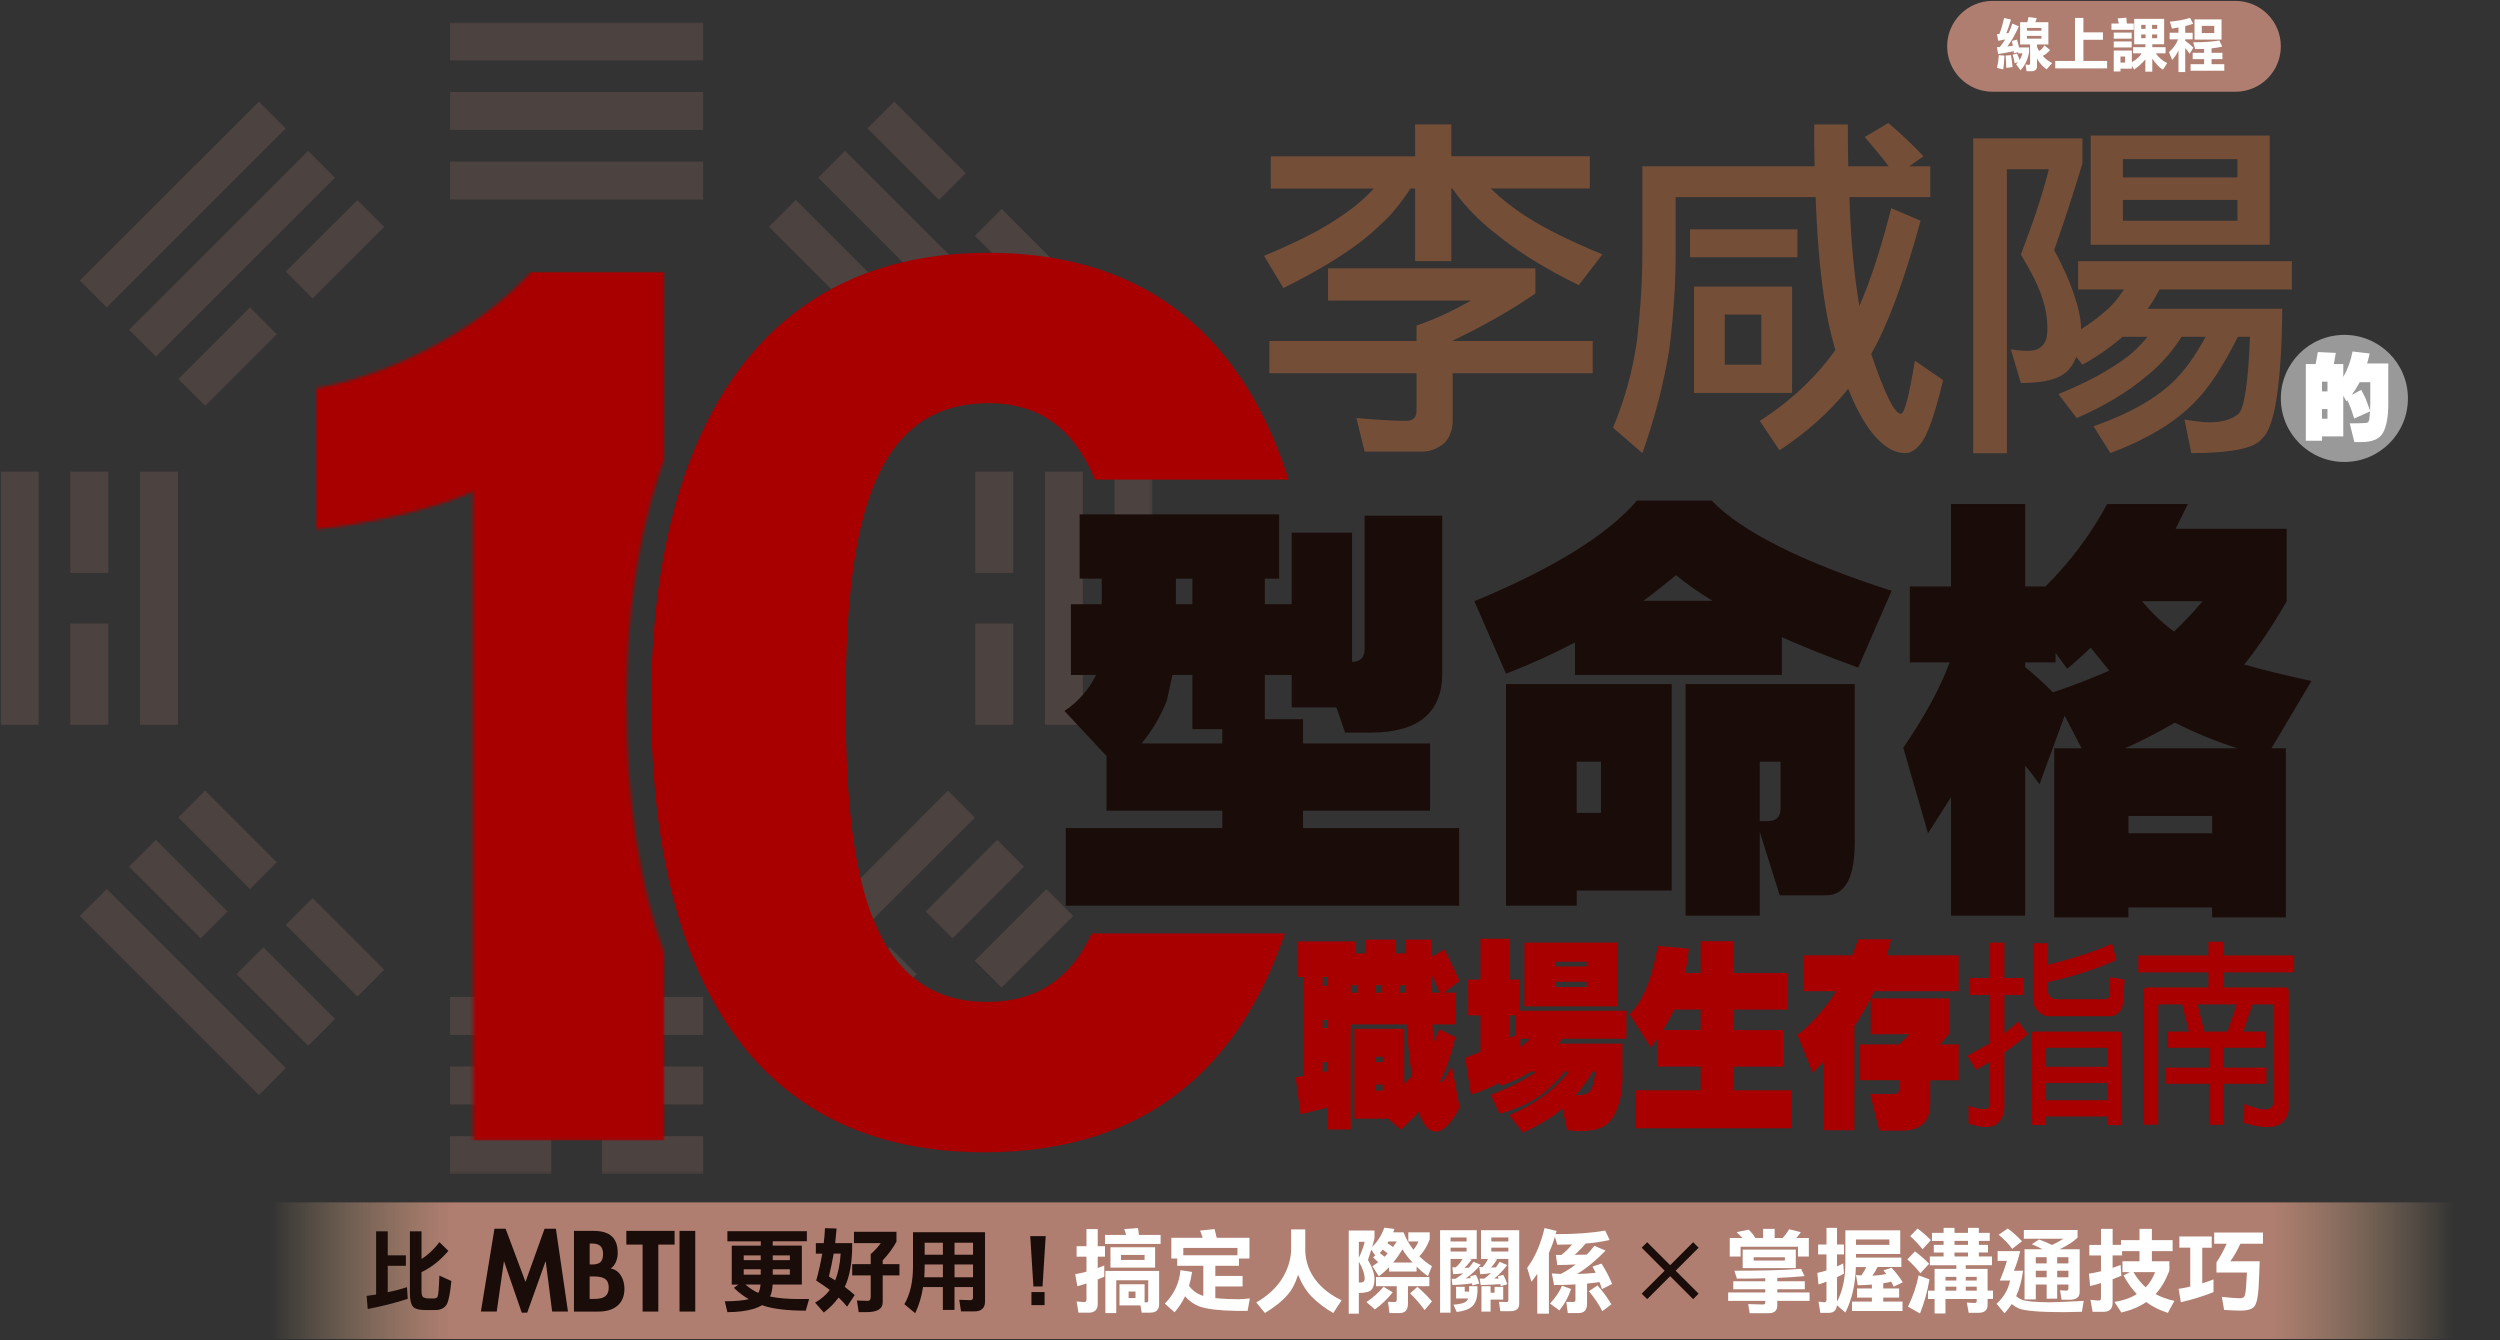
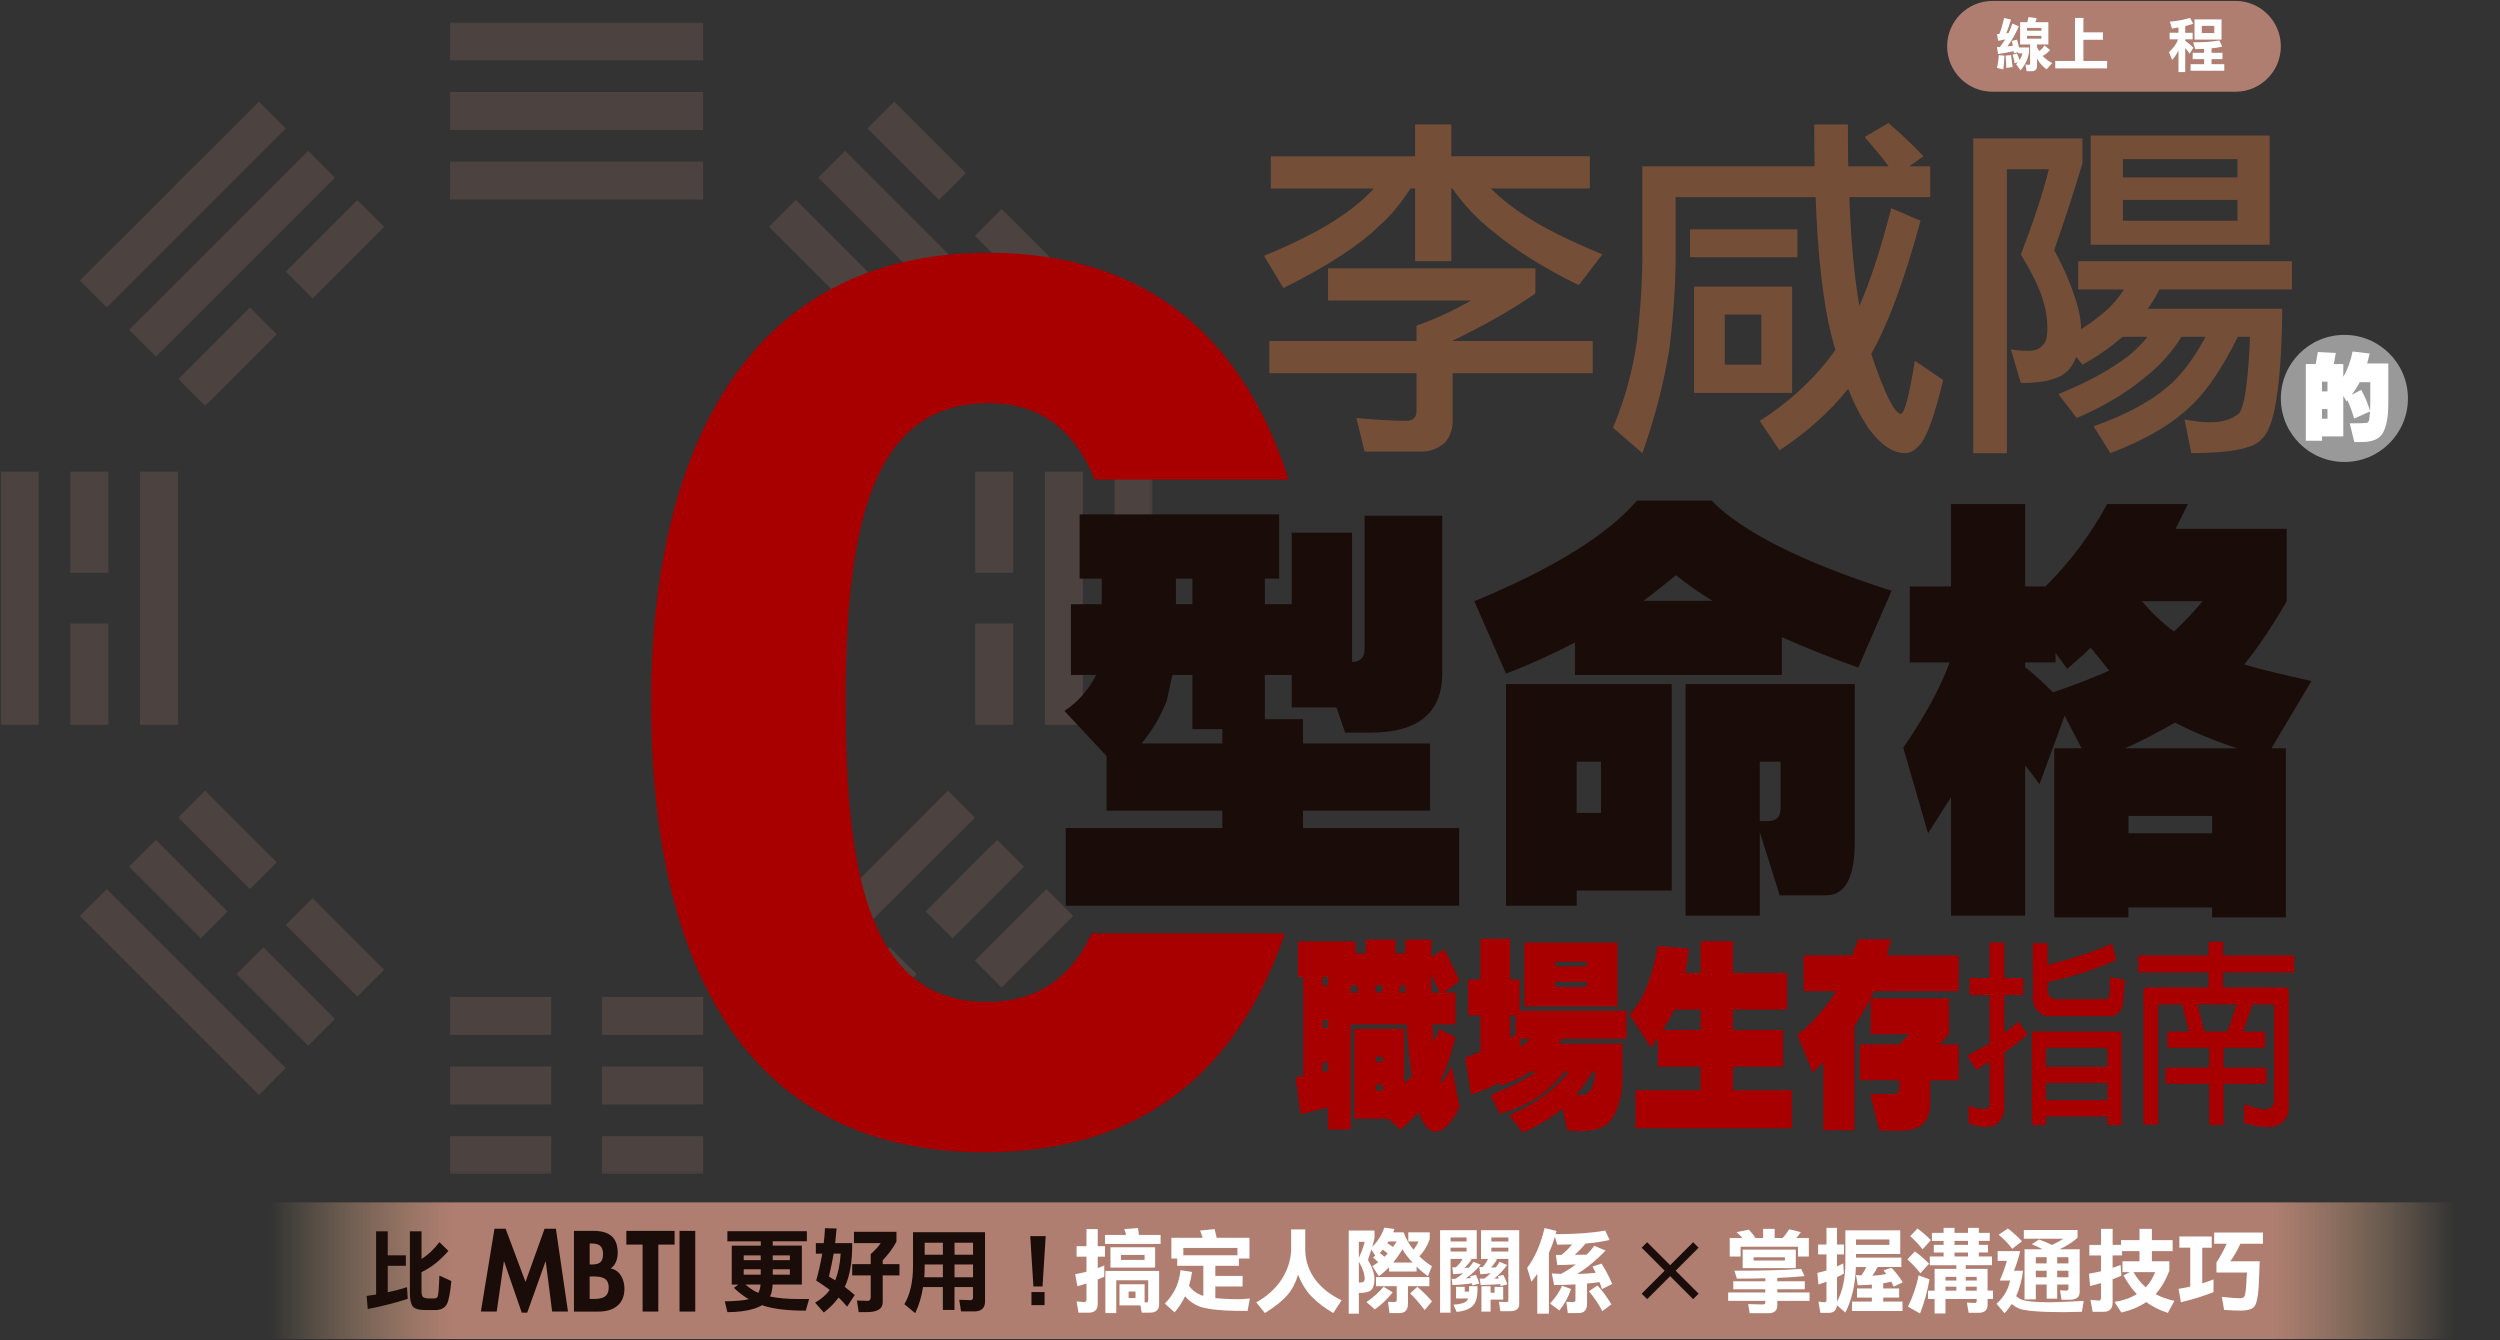
<svg xmlns="http://www.w3.org/2000/svg" width="791" height="424" viewBox="0 0 791 424" fill="none">
  <rect x="0" y="0" width="791" height="424" fill="#333333" stroke="none" />
  <style>
#hexagram {
  width: 380px;
  height: 380px;
  display: block;
  margin: auto;
  transform-origin: 190px 190px;
  animation: rotate 60s linear infinite;
}

@keyframes rotate {
  from {
    transform: rotate(0deg);
  }
  to {
    transform: rotate(360deg);
  }
}

</style>
  <g id="kv-ttl">
    <g id="hexagram" opacity="0.2">
      <g id="Clip path group">
        <mask id="mask0_224_3035" style="mask-type:luminance" maskUnits="userSpaceOnUse" x="0" y="6" width="380" height="380">
          <g id="clippath">
            <path id="Vector" d="M364.878 6.849H0V371.727H364.878V6.849Z" fill="white" />
          </g>
        </mask>
        <g mask="url(#mask0_224_3035)">
          <g id="Group">
            <g id="Group_2">
              <g id="Clip path group_2">
                <mask id="mask1_224_3035" style="mask-type:luminance" maskUnits="userSpaceOnUse" x="0" y="6" width="380" height="380">
                  <g id="clippath-1">
                    <path id="Vector_2" d="M364.878 6.849H0V371.727H364.878V6.849Z" fill="white" />
                  </g>
                </mask>
                <g mask="url(#mask1_224_3035)">
                  <g id="bagua">
                    <path id="Vector_3" d="M251.801 63.256L243.316 71.751L299.941 128.42L308.47 119.934L251.801 63.265V63.256ZM308.583 181.276H320.594V149.238H308.583V181.276ZM308.583 229.328H320.594V197.291H308.583V229.328ZM142.39 327.443H174.427V315.432H142.39V327.443ZM190.45 327.443H222.488V315.432H190.45V327.443ZM79.08 97.261L56.416 119.925L64.902 128.411L87.566 105.747L79.08 97.261ZM113.076 63.3L90.412 85.929L98.898 94.424L121.562 71.794L113.076 63.3ZM44.283 229.328H56.294V149.238H44.283V229.328ZM98.907 284.152L90.421 292.638L113.085 315.302L121.571 306.816L98.907 284.152ZM64.902 250.156L56.416 258.65L79.08 281.314L87.566 272.828L64.902 250.164V250.156ZM299.932 250.156L243.307 306.824L251.793 315.31L308.461 258.685L299.932 250.156ZM142.39 63.143H222.479V51.132H142.39V63.143Z" fill="#AF7E70" />
                    <path id="Vector_4" d="M267.381 47.721L258.886 56.207L315.511 112.832L323.997 104.346L267.372 47.721H267.381ZM330.612 229.328H342.623V149.239H330.612V229.328ZM142.39 349.463H174.427V337.452H142.39V349.463ZM190.45 349.463H222.488V337.452H190.45V349.463ZM83.328 299.731L74.842 308.217L97.506 330.881L106 322.386L83.336 299.722L83.328 299.731ZM49.332 265.735L40.837 274.221L63.501 296.885L71.996 288.399L49.332 265.735ZM97.506 47.721L40.837 104.346L49.332 112.832L106 56.207L97.506 47.721ZM22.255 181.276H34.266V149.239H22.255V181.276ZM22.255 229.328H34.266V197.291H22.255V229.328ZM315.511 265.735L292.882 288.399L301.377 296.885L324.006 274.221L315.52 265.735H315.511ZM281.55 299.731L258.886 322.36L267.381 330.855L290.045 308.226L281.559 299.74L281.55 299.731ZM142.39 41.115H222.479V29.104H142.39V41.115Z" fill="#AF7E70" />
                    <path id="Vector_5" d="M316.912 66.103L308.427 74.588L331.09 97.252L339.576 88.758L316.912 66.094V66.103ZM282.951 32.141L274.465 40.627L297.086 63.257L305.572 54.77L282.943 32.141H282.951ZM352.632 229.328H364.643V197.291H352.632V229.328ZM352.632 181.276H364.643V149.239H352.632V181.276ZM142.389 371.492H174.427V359.481H142.389V371.492ZM190.45 371.492H222.488V359.481H190.45V371.492ZM33.787 281.306L25.258 289.792L81.926 346.46L90.412 337.931L33.787 281.306ZM81.926 32.141L25.258 88.766L33.787 97.261L90.412 40.636L81.926 32.15V32.141ZM0.226 229.328H12.237V149.239H0.226V229.328ZM331.09 281.306L308.427 303.97L316.912 312.464L339.576 289.8L331.09 281.314V281.306ZM297.129 315.31L274.465 337.939L282.951 346.425L305.615 323.796L297.121 315.31H297.129ZM142.389 19.086H222.479V7.075H142.389V19.086Z" fill="#AF7E70" />
                  </g>
                </g>
              </g>
            </g>
          </g>
        </g>
      </g>
    </g>
    <g id="ttl">
      <g id="span">
        <path id="Vector_6" d="M741.763 146.167C752.868 146.167 761.868 137.168 761.868 126.062C761.868 114.957 752.868 105.957 741.763 105.957C730.657 105.957 721.657 114.957 721.657 126.062C721.657 137.168 730.657 146.167 741.763 146.167Z" fill="#999999" />
        <path id="Vector_7" d="M734.678 139.457H729.56V115.192H732.676L733.364 111.388L739.047 111.658L738.421 115.192H741.415V119.265C742.729 117.019 743.747 114.356 744.348 111.214L749.761 111.841C749.518 112.92 749.256 113.999 748.952 115.009H755.654V127.699C755.654 131.772 755.114 134.818 754.009 136.881C752.929 138.883 750.632 139.875 747.098 139.875H744.913L743.451 133.948C746.349 133.948 748.151 133.887 748.865 133.8C749.256 133.713 749.526 133.321 749.639 132.694L749.883 130.179L744.852 132.425C744.191 130.153 743.477 128.203 742.694 126.619C742.607 126.741 742.485 126.854 742.398 126.976L741.415 125.209V138.073H734.687V139.448L734.678 139.457ZM736.41 120.753H734.678V123.834H736.41V120.753ZM736.41 132.485V129.431H734.678V132.485H736.41ZM749.901 129.944C749.927 129.169 749.961 128.264 749.961 127.307V120.936H746.611C745.862 122.346 745.027 123.66 744.095 124.913L747.089 123.355C747.812 124.731 748.343 125.749 748.612 126.437L749.901 129.935V129.944Z" fill="white" />
      </g>
      <g id="class">
        <path id="Vector_8" d="M630.445 0.288C622.507 0.288 616.075 6.72 616.075 14.657C616.075 22.595 622.507 29.027 630.445 29.027H707.288C715.226 29.027 721.658 22.595 721.658 14.657C721.658 6.72 715.226 0.288 707.288 0.288H630.445Z" fill="#AF7E70" />
        <g id="Group_4">
          <path id="Vector_9" d="M636.276 6.206C635.745 8.016 635.258 9.444 634.788 10.54C635.031 10.506 635.275 10.462 635.545 10.41C635.963 9.505 636.354 8.504 636.711 7.451L638.765 8.338C637.582 10.993 636.372 13.099 635.127 14.683C635.693 14.649 636.276 14.57 636.877 14.474C636.781 13.987 636.668 13.473 636.555 12.969L638.173 12.534C638.435 13.404 638.661 14.231 638.817 15.023H642.003V16.433C641.829 17.582 641.498 18.678 641.002 19.731C640.454 20.767 639.888 21.594 639.287 22.238L637.895 20.332C638.139 20.106 638.348 19.879 638.539 19.653L637.451 20.027C637.26 18.974 637.033 18.052 636.79 17.294L638.182 16.938C638.443 17.468 638.713 18.139 639.009 19.009C639.122 18.844 639.218 18.669 639.287 18.504C639.531 18.052 639.74 17.503 639.905 16.868H638.548V16.494L637.207 16.868C637.19 16.642 637.173 16.415 637.129 16.189C635.493 16.563 633.856 16.868 632.212 17.094L631.837 14.892C632.142 14.892 632.438 14.892 632.76 14.875C633.36 14.144 633.926 13.334 634.457 12.447C633.7 12.638 632.951 12.786 632.22 12.899L631.846 10.767C632.09 10.767 632.333 10.767 632.603 10.749C633.134 9.435 633.639 7.755 634.126 5.684L636.276 6.215V6.206ZM634.205 17.599C634.126 19.279 634.013 20.724 633.848 21.951L631.855 21.498C632.159 20.184 632.359 18.826 632.438 17.451L634.205 17.599ZM636.781 21.211L634.788 21.489C634.77 20.288 634.692 18.983 634.579 17.59L636.276 17.442C636.468 18.495 636.633 19.74 636.781 21.211ZM644.431 5.753C644.283 6.206 644.127 6.641 643.979 7.015H648.104V14.074H644.51V14.849C644.701 15.319 644.927 15.754 645.188 16.128C645.789 15.806 646.337 15.223 646.868 14.361L648.635 15.832C647.86 16.737 647.095 17.338 646.303 17.677C647.016 18.504 648.017 19.279 649.297 19.958L647.53 21.951C646.398 21.08 645.519 20.158 644.893 19.183C644.745 18.957 644.631 18.748 644.518 18.539V20.915C644.518 21.985 643.918 22.534 642.751 22.534H641.211L640.854 20.401C641.472 20.497 641.812 20.532 641.872 20.532C642.177 20.532 642.325 20.367 642.325 20.027V14.074H639.166V7.015H641.429C641.594 6.511 641.733 5.962 641.82 5.397L644.457 5.753H644.431ZM645.902 9.722V8.835H641.341V9.722H645.902ZM645.902 11.341H641.341V12.229H645.902V11.341Z" fill="white" />
          <path id="Vector_10" d="M659.192 5.675V10.236H665.372V12.586H659.192V19.288H666.686V21.637H650.28V19.288H656.529V5.675H659.184H659.192Z" fill="white" />
-           <path id="Vector_11" d="M672.918 7.442H675.12V9.435H668.061V7.442H670.376C670.263 6.841 670.15 6.311 670.037 5.823L672.77 5.597C672.805 6.215 672.866 6.841 672.918 7.442ZM684.737 5.98V14.005H680.986V14.944H685.19V16.868H682.083C683.04 18.226 684.25 19.261 685.695 19.958L684.38 22.012C683.588 21.637 682.727 20.863 681.778 19.618C681.473 19.261 681.212 18.887 680.986 18.504V22.682H678.784V18.765C678.749 18.844 678.688 18.896 678.653 18.931C677.783 20.019 676.643 21.02 675.242 22.003L674.511 20.802V21.724H670.916V22.612H668.792V15.98H674.519V19.671C675.311 19.235 676.042 18.713 676.686 18.069C677.061 17.712 677.365 17.312 677.592 16.868H674.902V14.944H678.801V14.005H675.259V5.98H684.755H684.737ZM674.458 10.306V12.229H668.792V10.306H674.458ZM674.458 13.117V15.023H668.792V13.117H674.458ZM672.387 19.801V17.895H670.916V19.801H672.387ZM678.862 9.139V7.877H677.47V9.139H678.862ZM678.862 10.915H677.47V12.081H678.862V10.915ZM680.916 9.139H682.535V7.877H680.916V9.139ZM682.535 10.915H680.916V12.081H682.535V10.915Z" fill="white" />
          <path id="Vector_12" d="M693.911 7.52C693.197 7.782 692.344 8.025 691.404 8.251V10.375H693.754V12.447H691.404V12.899C692.553 13.726 693.415 14.466 693.98 15.084L692.797 17.007C692.379 16.389 691.926 15.78 691.404 15.18V22.804H689.272V15.945C688.723 17.077 688.071 18.095 687.279 18.974L686.26 16.485C687.688 15.223 688.654 13.865 689.141 12.438H686.469V10.366H689.272V8.687C688.61 8.817 687.931 8.93 687.218 9.044L686.539 6.842C688.802 6.676 690.925 6.276 692.945 5.658L693.902 7.503L693.911 7.52ZM703.102 14.736C702.101 14.997 700.969 15.188 699.733 15.301V16.711H703.18V18.704H699.733V20.323H703.763V22.377H693.101V20.323H697.375V18.704H693.763V16.711H697.375V15.484C696.47 15.519 695.547 15.536 694.572 15.536L693.911 13.387C697.279 13.387 700.047 13.195 702.214 12.803L703.102 14.727V14.736ZM702.893 6.128V12.534H694.346V6.128H702.893ZM700.595 8.182H696.644V10.462H700.595V8.182Z" fill="white" />
        </g>
      </g>
      <g id="teacher">
        <path id="Vector_13" d="M447.74 49.445V39.367H459.186V49.445H503.025V59.637H471.649C475.043 62.918 478.899 65.982 483.207 68.697C488.873 72.327 496.802 76.287 506.994 80.482L499.518 90.221C488.412 84.781 479.465 79.115 472.667 73.458C467.567 69.49 463.154 64.85 459.525 59.637H459.186V82.632H447.74V59.637H446.269C443.101 64.511 439.925 68.358 436.757 71.082C430.412 77.427 420.22 84.111 406.059 91.135L399.941 80.943C410.359 76.635 418.636 72.449 424.519 68.254C428.149 65.877 431.543 63.04 434.711 59.646H402.082V49.454H447.732L447.74 49.445ZM485.801 84.903V92.832C478.664 97.819 469.943 102.798 459.629 107.785V107.898H503.922V118.09H459.629V133.156C459.629 135.758 458.837 138.03 457.253 139.953C455.104 141.877 452.606 142.895 449.89 142.895H431.761L429.158 132.251C435.39 132.816 440.717 133.156 445.016 133.156C447.053 133.156 448.184 132.137 448.184 129.988V118.09H401.629V107.898H448.184V103.024C453.737 101.101 459.516 98.49 465.4 95.095H420.202V84.903H485.792H485.801Z" fill="#754E38" />
        <path id="Vector_14" d="M610.749 62.361H585.143C585.595 76.182 586.727 87.741 588.311 96.801C591.94 88.533 595.222 78.219 598.39 65.877L607.676 69.846C602.463 88.881 597.258 102.928 592.045 111.989C596.353 124.678 599.408 130.91 601.445 130.91C602.576 130.91 604.047 125.357 605.866 114.147L614.813 120.266C612.098 131.485 609.713 138.16 607.563 140.545C606.092 142.355 604.508 143.374 602.802 143.374C598.842 143.374 594.873 140.658 591.018 135.218C588.755 131.824 586.596 127.742 584.786 122.981C578.894 130.344 571.644 136.802 563.036 142.468L556.804 133.182C566.657 126.837 574.585 119.361 580.704 110.753C579.912 108.037 579.233 105.2 578.554 102.258C576.405 91.84 575.038 78.471 574.472 62.379H530.18V80.047C530.18 89.786 529.501 99.987 528.143 110.631C526.333 121.737 523.496 132.494 519.649 143.374L510.362 135.331C513.992 126.611 516.594 117.437 517.952 107.689C519.083 97.724 519.649 88.541 519.649 80.047V52.631H574.142C574.028 48.322 574.028 43.91 574.028 39.375H584.673C584.673 44.136 584.673 48.549 584.786 52.631H597.589C595.439 49.802 592.941 46.738 589.999 43.344L597.476 38.923C602.237 43.005 605.857 46.512 608.581 49.454L604.047 52.622H610.731V62.361H610.749ZM568.719 72.553V81.387H534.732V72.553H568.719ZM567.022 90.682V124.33H535.985V90.682H567.022ZM557.274 99.516H545.716V115.374H557.274V99.516Z" fill="#754E38" />
        <path id="Vector_15" d="M658.888 43.779V51.708C656.285 60.316 653.335 69.498 649.94 79.124C652.769 84.338 654.814 88.977 656.172 93.059C657.643 97.367 658.435 100.988 658.435 103.938V104.164C661.377 102.354 664.101 100.309 666.477 98.159C668.401 96.575 670.22 94.303 672.03 91.588H657.53V82.641H725.156V91.588H683.24C682.109 93.851 680.864 95.896 679.506 97.706H722.101C721.875 121.719 719.725 135.427 715.643 138.83C713.493 141.772 706.017 143.365 693.327 143.365L691.178 132.721C694.346 133.286 696.957 133.626 699.107 133.626C703.075 133.626 706.13 132.721 708.28 130.91C710.09 129.213 711.335 121.058 711.909 106.558H708.062C703.302 116.071 698.663 123.094 694.015 127.629C688.01 133.748 679.289 138.961 667.73 143.374L662.404 134.879C673.057 131.145 681.325 126.611 687.209 121.171C691.056 117.542 694.572 112.676 697.853 106.558H690.264C687.096 111.545 683.24 115.844 678.705 119.361C673.039 124.121 665.903 128.421 657.069 132.277L651.289 124.687C659.105 121.519 665.676 118.116 671.003 114.382C673.945 112.459 676.782 109.848 679.498 106.566H671.569C667.939 109.735 663.753 112.685 658.879 115.401L656.955 112.911C656.277 114.495 655.598 115.74 654.806 116.654C652.43 119.709 647.329 121.188 639.4 121.188L636.232 110.544C638.156 110.883 639.975 110.997 641.559 110.997C643.595 110.997 645.188 110.544 646.093 109.413C647.225 108.621 647.791 106.81 647.791 103.973C647.791 100.578 647.225 97.402 646.207 94.347C644.962 90.491 642.69 85.965 639.409 80.525C643.491 69.881 646.433 60.925 648.243 53.562H634.988V143.391H624.343V43.779H658.896H658.888ZM718.132 42.874V77.427H661.49V42.874H718.132ZM707.941 56.13V50.35H671.69V56.13H707.941ZM707.941 63.267H671.69V69.838H707.941V63.267Z" fill="#754E38" />
      </g>
      <g id="subtitle">
        <g id="Group_5">
          <path id="Vector_16" d="M460.561 314.058V324.12H453.224C453.337 326.774 453.493 328.68 453.659 329.69C454.207 328.358 454.808 327.096 455.408 325.643L460.5 328.175C459.133 333.746 457.541 338.428 455.626 342.232C455.739 342.362 455.843 342.423 455.956 342.423C456.505 342.423 457.654 340.717 459.299 337.297L461.823 350.335C459.246 355.461 456.618 358.055 454.155 358.055C452.345 357.994 450.813 356.531 449.551 353.625C449.281 353.059 449.116 352.484 448.889 351.788C447.192 353.685 445.277 355.522 443.188 357.419L439.194 353.938H428.514V325.521H444.294V342.867C445.06 342.04 445.887 341.222 446.705 340.526C446.043 335.904 445.443 330.395 445.06 324.128H427.365V357.358H420.133V350.396L411.482 352.545L409.95 340.839L412.361 340.456V309.123H410.663V297.861H428.854V301.656H432.144V297.287H441.509V301.656H444.572L444.685 297.287H452.954L452.841 302.796L457.001 300.394C459.412 305.137 460.944 308.497 461.77 310.394L456.844 314.067H460.569L460.561 314.058ZM420.133 311.909V309.123H418.488V311.909H420.133ZM420.133 325.26V322.727H418.488V325.26H420.133ZM420.133 338.872V336.087H418.488V339.255L420.133 338.872ZM429.611 314.058C429.559 313.231 429.446 312.474 429.393 311.717H427.365V314.058H429.611ZM437.174 314.058L437.34 311.717H435.146C435.199 312.544 435.312 313.301 435.364 314.058H437.174ZM437.505 336.017V334.372H435.312V336.017H437.505ZM435.312 343.172V345.069H437.505V343.172H435.312ZM444.572 311.717H443.04L442.875 314.058H444.625C444.572 313.231 444.572 312.474 444.572 311.717ZM452.841 308.236C452.841 310.194 452.841 312.1 452.893 314.058H455.521C454.703 312.161 453.824 310.264 452.841 308.236Z" fill="#A80000" />
          <path id="Vector_17" d="M481.823 358.368L477.55 352.859C485.879 349.255 492.181 344.634 496.341 339.064H495.079C492.172 342.606 489.326 345.33 486.48 347.227C483.355 349.255 479.36 351.022 474.486 352.415L471.64 346.401C477.498 344.181 482.319 341.718 486.105 339.055H484.356C481.78 340.7 478.603 342.223 474.93 343.546L474.33 342.597C471.37 344.181 468.359 345.443 465.4 346.331L463.589 334.686L468.411 332.788V321.265H464.521V309.933H468.411V297.017H477.776V309.933H480.788V319.803H514.592V328.663H494.269C493.886 329.168 493.503 329.672 493.173 330.186H513.33V341.196C513.33 345.121 512.669 348.472 511.468 351.257C510.423 353.79 509.057 355.496 507.307 356.444C504.679 357.837 500.788 358.22 495.862 357.585L494.383 350.752C491.093 353.537 486.88 356.07 481.841 358.351L481.823 358.368ZM479.517 321.274H477.767V328.367L479.517 327.479V321.274ZM484.121 328.68H481.057V331.335C481.554 330.891 481.989 330.508 482.485 330.195C483.033 329.751 483.581 329.246 484.13 328.671L484.121 328.68ZM482.311 318.427V298.235H511.781V318.427H482.311ZM502.033 305.764V304.31H492.12V305.764H502.033ZM492.12 310.638V312.283H502.033V310.638H492.12ZM502.416 345.835C503.678 344.947 504.496 342.667 504.714 339.064H503.895C502.198 341.979 500.388 344.442 498.578 346.531C500.388 346.531 501.702 346.279 502.416 345.835Z" fill="#A80000" />
          <path id="Vector_18" d="M538.083 337.479H524.549V328.367L522.356 331.465L515.558 320.899C519.614 317.165 522.625 309.95 524.54 299.315L534.349 300.141C534.071 302.866 533.688 305.459 533.2 307.861H538.074V297.8H548.318V307.861H565.412V319.446H548.318V325.904H564.15V337.488H548.318V344.956H566.944V356.984H517.473V344.956H538.074V337.488L538.083 337.479ZM538.083 319.437H529.754C528.77 321.395 527.621 323.554 526.142 325.895H538.083V319.437Z" fill="#A80000" />
          <path id="Vector_19" d="M616.641 315.895V327.227L613.734 330.456H619.704V341.788H610.722V349.064C610.722 354.826 607.711 357.733 601.74 357.733H594.621L591.714 346.148H599.277C600.374 346.148 600.922 345.574 600.922 344.251V341.779H588.433V330.447H600.975L604.099 327.218H591.879V315.956C590.13 319.307 588.32 322.222 586.727 324.624V357.602H576.918V336.017L573.524 339.368L568.65 327.34C571.278 325.756 574.62 322.274 578.781 316.896C579.433 315.947 580.208 314.807 580.913 313.606H570.669V302.274H586.065C586.666 300.69 587.327 298.984 587.928 297.208H598.337C597.902 298.914 597.458 300.629 597.023 302.274H619.704V313.606H592.967C592.637 314.302 592.254 315.059 591.871 315.886H616.632L616.641 315.895Z" fill="#A80000" />
        </g>
        <g id="Group_6">
          <path id="Vector_20" d="M629.513 314.816H623.16V309.437H629.513V298.235H634.17V309.437H640.14V314.816H634.17V326.905C635.919 325.573 637.347 324.372 638.556 323.171L641.568 327.288C639.818 328.811 637.843 330.386 635.545 332.031L634.178 332.98V350.195C634.178 352.537 633.299 354.373 631.715 355.635C630.018 356.967 627.059 356.897 622.838 355.504V349.934C626.18 350.944 628.26 351.196 629.026 350.57C629.357 350.256 629.522 349.621 629.522 348.733V335.948L625.196 338.48L622.455 334.05L629.522 330.125V314.807L629.513 314.816ZM647.312 355.957H642.873V327.288C642.821 326.722 643.091 326.4 643.587 326.4H670.324C670.977 326.4 671.255 326.783 671.255 327.479V355.966H666.817V353.242H647.312V355.966V355.957ZM647.86 313.049C647.86 313.936 648.078 314.633 648.574 315.268C649.122 315.834 649.775 316.095 650.437 316.156H665.885C666.381 316.156 666.764 315.964 667.252 315.52C667.469 315.268 667.583 313.118 667.583 309.193L672.187 309.95C672.021 315.642 671.638 318.81 671.203 319.376C670.107 320.769 668.958 321.526 667.913 321.526H647.86C646.711 321.465 645.615 320.83 644.518 319.629C643.587 318.549 643.204 317.348 643.204 316.086V298.427H647.86V305.259C656.294 303.17 663.092 300.951 668.235 298.549L669.602 303.736C663.683 306.46 656.399 308.862 647.852 310.76V313.04L647.86 313.049ZM666.817 337.54V332.283C666.817 331.779 666.599 331.526 666.155 331.526H647.965C647.469 331.526 647.251 331.779 647.303 332.283V337.54H666.808H666.817ZM647.312 342.667V348.106H666.817V342.667H647.312Z" fill="#A80000" />
          <path id="Vector_21" d="M685.164 342.919V337.793H698.967V331.526H685.764V326.4H692.562L690.421 317.792H683.188C682.97 317.792 682.857 317.923 682.857 318.236V355.835H678.201V313.806C678.201 312.857 678.532 312.413 679.35 312.413H698.741V307.67H676.556V302.291H698.741V297.983H703.398V302.291H725.861V307.67H703.398V312.413H722.954C723.772 312.413 724.155 312.857 724.155 313.806V350.326C724.155 352.476 723.39 354.121 721.91 355.33C719.664 357.036 715.67 357.036 709.969 355.269L710.082 349.316C714.408 351.022 717.201 351.405 718.246 350.648C719.064 350.013 719.508 349.194 719.508 348.176V318.236C719.508 317.923 719.342 317.792 719.073 317.792H712.667L709.76 326.4H716.662V331.526H703.572V337.793H717.106V342.919H703.572V355.896H698.967V342.919H685.164ZM704.781 326.4L707.688 317.792H695.303L697.444 326.4H704.781Z" fill="#A80000" />
        </g>
      </g>
      <g id="10">
        <g id="Group_7">
          <path id="Vector_22" d="M408.705 223.846V213.55H400.193V227.545H412.274V235.231H452.484V256.502H412.274V261.994H461.683V286.564H337.206V261.994H386.746V256.502H350.104V239.208L336.788 224.934C341.183 222.053 344.473 218.206 346.806 213.541H338.842V191.173H348.59V183.079H341.592V162.765H404.719V183.079H400.193V191.173H408.705V168.527H427.783V209.425C430.394 209.425 431.761 208.049 431.761 205.308V163.174H456.331V212.993C456.331 225.483 448.785 231.793 433.684 231.793H425.59L422.848 223.829H408.714L408.705 223.846ZM386.746 230.705H377.277V213.55H370.967L369.182 221.644C367.398 226.309 364.787 230.835 361.219 235.231H386.746V230.705ZM377.277 183.079H372.063V191.173H377.277V183.079Z" fill="#1A0C09" />
          <path id="Vector_23" d="M476.497 213.141L466.479 190.225C491.319 179.928 508.474 169.362 517.943 158.387H541.547C551.156 168.266 570.234 177.874 598.503 186.935L587.937 211.226C579.155 208.067 571.191 204.916 563.784 201.618V213.559H498.317V203.262C491.589 206.831 484.321 210.121 476.497 213.141ZM498.865 286.564H476.497V216.431H528.927V281.76H498.874V286.564H498.865ZM506.55 257.19V240.992H498.865V257.19H506.55ZM541.825 190.085C537.569 187.474 533.592 184.733 530.293 181.991C526.864 184.733 523.565 187.483 519.997 190.085H541.817H541.825ZM556.787 289.723H533.322V216.44H586.849V266.398C586.849 277.651 583.829 283.274 577.788 283.274H563.106L556.795 263.238V289.723H556.787ZM559.259 259.801C562 259.801 563.375 258.565 563.375 255.684V241.001H556.787V259.801H559.259Z" fill="#1A0C09" />
          <path id="Vector_24" d="M723.25 236.745V290.272H699.916V287.112H673.431V290.272H649.967V236.745H658.609L653.257 226.449L645.293 248.129C643.787 246.066 642.273 244.012 640.767 242.228V289.715H617.302V252.246L610.026 263.639L602.202 236.606C608.651 227.136 613.734 218.076 616.885 209.573H604.256V185.56H617.294V159.484H640.758V185.56H647.208C655.032 177.735 661.621 168.953 666.695 159.484H692.222L688.375 167.308H723.511V190.225C719.116 197.91 714.59 204.638 710.064 210.26C716.244 212.044 723.242 213.689 731.336 215.474L718.707 236.745H723.233H723.25ZM661.49 204.907C659.158 207.24 656.546 209.433 654.075 211.635L650.367 206.561V209.581H640.758V211.087C643.23 213.01 646.25 215.752 649.54 219.051C656.129 216.857 662.03 214.525 667.382 212.192L661.481 204.916L661.49 204.907ZM688.114 228.651C683.31 231.392 678.096 234.273 672.335 236.745H707.88C700.195 234.273 693.606 231.392 688.114 228.651ZM699.925 258.156H673.44V263.647H699.925V258.156ZM687.844 199.825C690.586 197.214 693.745 194.063 696.905 190.216H677.687C680.707 193.784 683.997 196.944 687.844 199.825Z" fill="#1A0C09" />
        </g>
        <g id="Group_8">
          <path id="Vector_25" d="M312.192 317.009C273.322 317.009 267.569 272.081 267.569 221.601C267.569 162.138 277.682 127.568 312.766 127.568C329.782 127.568 340.174 136.585 346.405 151.738H407.704C394.135 108.829 364.683 79.977 312.723 79.977C233.643 79.977 206 147.012 206 222.28C206 297.548 230.927 364.582 311.469 364.582C364.169 364.582 392.821 335.956 406.503 295.32H345.43C339.112 308.932 328.824 317 312.209 317" fill="#A80000" />
          <g id="Clip path group_3">
            <mask id="mask2_224_3035" style="mask-type:luminance" maskUnits="userSpaceOnUse" x="100" y="85" width="111" height="276">
              <g id="clippath-2">
-                 <path id="Vector_26" d="M168.088 85.991C152.369 103.25 126.024 118.055 100 122.851V167.448C113.699 166.264 136.92 161.425 149.636 155.524V360.84H210.274V302.004C202.249 280.132 198.193 253.447 198.193 222.297C198.193 202.14 200.125 183.392 203.937 166.586C205.669 158.97 207.784 151.755 210.265 144.975V86H168.07L168.088 85.991Z" fill="white" />
-               </g>
+                 </g>
            </mask>
            <g mask="url(#mask2_224_3035)">
              <g id="Group_9">
                <path id="Vector_27" d="M210.273 85.991H99.991V360.831H210.273V85.991Z" fill="#A80000" />
              </g>
            </g>
          </g>
        </g>
      </g>
    </g>
    <g id="p">
      <rect width="720" height="43.219" transform="translate(71 380.435)" fill="url(#paint0_linear_224_3035)" />
      <g id="Group 1">
        <path id="Vector_28" d="M122.681 408.852C124.746 408.441 126.774 407.908 128.773 407.263L129.007 410.945C125.297 412.178 121.093 413.243 116.355 414.178L116 410.029C117 409.908 118 409.767 118.999 409.59V389.584H122.681V397.181H128.418V400.508H122.681V408.861V408.852ZM141.864 395.789C139.248 398.816 136.417 401.059 133.361 402.498V408.3C133.361 409.3 133.483 409.945 133.744 410.3C134.099 410.655 134.838 410.833 135.893 410.833H137.276C137.837 410.833 138.22 410.655 138.454 410.272C138.715 409.655 138.893 407.422 139.014 403.591L142.808 405.329C142.453 409.095 141.958 411.543 141.369 412.683C140.631 413.888 139.426 414.505 137.753 414.505H134.688C132.483 414.505 131.1 414.094 130.567 413.3C129.979 412.477 129.689 411.122 129.689 409.235V389.584H133.371V398.321C135.342 397.144 137.23 395.378 139.024 393.023L141.874 395.789H141.864Z" fill="#1A0C09" />
        <g id="Group_10">
          <path id="Vector_29" d="M172.662 399.134H172.597L166.813 415.318H165.084L159.497 399.134H159.431L157.161 414.972H152.152L156.45 388.771H159.973L166.271 405.591L172.298 388.771H175.886L179.708 414.972H174.699L172.672 399.134H172.662Z" fill="#1A0C09" />
          <path id="Vector_30" d="M181.595 389.453H187.79C192.528 389.453 195.443 391.313 195.443 396.396C195.443 398.228 194.798 400.321 193.21 401.339C196.219 401.881 197.574 404.927 197.574 407.74C197.574 412.748 194.051 414.981 189.416 414.981H181.595V389.453ZM186.576 400.087H187.183C189.622 400.087 190.808 399.377 190.808 396.733C190.808 394.088 189.323 393.453 187.22 393.453H186.576V400.087ZM186.576 410.982H187.622C190.295 410.982 192.593 410.646 192.593 407.329C192.593 404.012 189.883 403.871 187.379 403.871H186.566V410.982H186.576Z" fill="#1A0C09" />
          <path id="Vector_31" d="M208.301 414.981H203.32V393.789H198.172V389.453H213.44V393.789H208.291V414.981H208.301Z" fill="#1A0C09" />
          <path id="Vector_32" d="M219.981 414.981H215V389.453H219.981V414.972V414.981Z" fill="#1A0C09" />
        </g>
        <g id="Group_11">
          <path id="Vector_33" d="M255.292 389.528V392.733H244.49V394.116H253.703V406.422H244.462C244.378 408.011 244.107 409.272 243.64 410.216C246.144 410.749 249.143 411.01 252.647 411.01H256.002L254.946 414.692C249.115 414.692 244.649 414.159 241.528 413.103C241.35 413.047 241.238 412.982 241.145 412.954C240.407 413.393 239.584 413.748 238.706 414.047C236.295 414.785 233.436 415.168 230.147 415.168L229.325 411.73C232.707 411.702 235.239 411.468 236.921 411.057C235.211 410.085 233.623 408.88 232.212 407.469L233.623 406.441H231.53V394.135H240.715V392.752H230.147V389.547H255.31L255.292 389.528ZM240.696 398.713V397.209H235.314V398.713H240.696ZM240.696 401.601H235.314V403.311H240.696V401.601ZM239.93 409.076C240.313 408.403 240.547 407.516 240.64 406.432H235.847C237.174 407.581 238.529 408.459 239.939 409.076H239.93ZM244.499 398.713H249.91V397.209H244.499V398.713ZM249.91 401.601H244.499V403.311H249.91V401.601Z" fill="#1A0C09" />
          <path id="Vector_34" d="M264.692 388.706C264.57 390.238 264.43 391.771 264.253 393.331H269.635C269.691 399.162 268.897 403.778 267.28 407.188C268.457 408.067 269.485 408.926 270.429 409.749L268.018 413.43C267.252 412.459 266.346 411.487 265.337 410.543C264.075 412.281 262.515 413.841 260.655 415.28L257.889 412.16C259.805 411.066 261.365 409.721 262.543 408.132C261.216 407.132 259.777 406.161 258.244 405.161C259.067 402.245 259.683 399.424 260.16 396.658H258.132V393.331H260.636C260.814 391.715 260.964 390.126 261.02 388.594L264.701 388.706H264.692ZM265.981 396.648H263.776C263.365 399.003 262.86 401.414 262.272 403.89C262.982 404.301 263.627 404.712 264.243 405.095C265.187 402.862 265.776 400.059 265.981 396.648ZM283.642 389.734V392.855C282.614 394.798 281.165 396.77 279.287 398.77V399.975H284.585V403.535H279.287V412.16C279.231 414.159 277.521 415.159 274.223 415.159H271.691L271.13 411.477C273.045 411.562 274.195 411.599 274.578 411.599C275.166 411.599 275.494 411.188 275.494 410.337V403.535H269.635V399.975H275.494V396.77C276.671 395.798 277.727 394.649 278.671 393.331H270.195V389.743H283.642V389.734Z" fill="#1A0C09" />
          <path id="Vector_35" d="M311.664 389.855V411.814C311.664 413.869 310.515 414.935 308.216 414.935H304.068L303.507 411.253C305.6 411.337 306.777 411.375 307.067 411.375C307.6 411.375 307.861 411.076 307.861 410.459V407.226H302.003V414.468H298.321V407.226H292.051C291.584 410.291 290.752 413.019 289.575 415.495L286.136 412.645C287.959 409.581 288.874 405.581 288.874 400.694V389.865H311.655L311.664 389.855ZM298.33 404.124V400.087H292.565V400.676C292.565 401.881 292.509 403.03 292.444 404.124H298.33ZM298.33 397.003V393.21H292.565V397.003H298.33ZM302.012 397.003H307.871V393.21H302.012V397.003ZM302.012 404.124H307.871V400.087H302.012V404.124Z" fill="#1A0C09" />
          <path id="Vector_36" d="M329.857 407.039H326.97L325.97 391.117H330.857L329.857 407.039ZM326.353 412.954V408.805H330.502V412.954H326.353Z" fill="#1A0C09" />
        </g>
        <g id="Group_12">
          <path id="Vector_37" d="M343.761 394.294V388.884H347.321V394.294H349.62V397.62H347.321V401.208C348.031 400.975 348.732 400.676 349.386 400.386V403.946C348.676 404.273 348.003 404.563 347.321 404.834V412.571C347.321 414.393 346.349 415.337 344.434 415.337H341.229L340.64 411.776C342.107 411.926 342.911 411.982 343.051 411.982C343.518 411.982 343.761 411.72 343.761 411.188V406.095C342.817 406.422 341.846 406.712 340.874 406.946L340.201 403.152C341.406 402.946 342.584 402.685 343.761 402.358V397.62H340.64V394.294H343.761ZM360.356 390.724H367.215V393.574H349.62V390.724H356.301C356.123 390.052 355.918 389.425 355.712 388.874L360.067 388.547C360.188 389.285 360.272 390.014 360.356 390.724ZM366.748 402.115V412.683C366.748 414.449 365.776 415.327 363.86 415.327H361.244L360.833 413.029H354.208V406.348H362.15V412.057C362.449 412.085 362.617 412.085 362.711 412.085C363.094 412.085 363.3 411.879 363.3 411.412V405.086H353.18V415.449H349.741V402.115H366.748ZM365.477 394.639V401.059H351.349V394.639H365.477ZM362.15 397.06H354.675V398.648H362.15V397.06ZM359.272 408.646H357.095V410.711H359.272V408.646Z" fill="white" />
          <path id="Vector_38" d="M384.968 391.64H395.331V398.2H392.004V400.498H384.529V403.703H393.154V407.03H384.529V410.711C386.585 410.945 389.117 411.066 392.126 411.066C392.537 411.066 393.63 411.01 395.452 410.833L394.742 414.748H390.771C385.651 414.664 381.885 414.187 379.474 413.365C377.83 412.72 376.297 411.692 374.942 410.16C374.064 412.047 372.943 413.692 371.644 415.224L368.551 412.459C371.494 409.459 373.139 405.955 373.494 401.89L377.175 402.451C376.942 404.012 376.615 405.479 376.204 406.833C377.147 408.132 378.325 409.039 379.68 409.627C379.969 409.777 380.324 409.889 380.736 410.01V400.508H372.466V398.209H370.616V391.649H380.53C380.268 390.827 379.997 390.061 379.708 389.351L384.296 388.884C384.529 389.827 384.763 390.734 384.968 391.649V391.64ZM391.528 397.172V394.845H374.4V397.172H391.528Z" fill="white" />
          <path id="Vector_39" d="M412.982 388.996V395.789C413.103 399.171 414.187 402.236 416.215 404.937C418.215 407.581 420.952 409.73 424.484 411.412L421.84 415.439C419.308 414 417.075 412.318 415.075 410.319C413.43 408.674 411.954 406.348 410.693 403.348C409.926 405.936 408.805 408.057 407.394 409.674C405.684 411.674 403.273 413.561 400.218 415.439L397.48 412.085C400.891 410.141 403.544 407.758 405.395 404.965C407.31 402.021 408.338 398.966 408.515 395.779V388.986H412.991L412.982 388.996Z" fill="white" />
          <path id="Vector_40" d="M434.884 391.761C434.707 392.584 434.473 393.471 434.174 394.471C435.856 392.883 437.118 390.883 437.996 388.435L441.201 388.874C441.051 389.229 440.911 389.584 440.79 389.902H444.088C444.854 391.967 445.91 393.789 447.209 395.406C447.919 394.555 448.443 393.668 448.798 392.789H445.593V389.902H452.358V392.107C451.563 394.284 450.47 396.078 449.087 397.489C450.265 398.667 451.591 399.723 453.058 400.61L451.797 403.815C450.442 402.815 449.265 401.816 448.209 400.75V402.311H439.5V400.928C438.444 402.049 437.351 403.021 436.267 403.815L434.212 400.61C434.856 400.227 435.473 399.816 436.062 399.349C435.473 398.788 434.94 398.293 434.445 397.844L435.118 397.256L433.885 395.368C433.557 396.424 433.212 397.517 432.829 398.639C434.184 400.965 434.884 402.993 434.884 404.731C434.884 406.32 434.529 407.469 433.856 408.142C433.324 408.73 432.034 409.057 429.941 409.113V415.645H426.736V389.341H434.884V391.752V391.761ZM431.791 392.911H429.941V397.975C430.792 396.153 431.418 394.471 431.791 392.911ZM430.409 405.796C431.296 405.796 431.735 405.441 431.791 404.74C431.791 403.152 431.175 401.302 429.941 399.181V405.768C430.147 405.796 430.296 405.796 430.409 405.796ZM440.65 408.889C439.005 411.01 437.118 412.776 434.996 414.299L432.352 411.973C434.473 410.534 436.267 408.908 437.762 407.142L440.65 408.88V408.889ZM452.246 404.058V406.946H445.48V412.449C445.48 414.449 444.602 415.449 442.836 415.449H439.631L439.164 411.889C440.285 411.945 440.93 411.973 441.107 411.973C441.64 411.973 441.93 411.767 441.93 411.3V406.946H435.37V404.058H452.264H452.246ZM439.061 396.611C438.594 396.2 438.061 395.789 437.501 395.378C437.174 395.789 436.856 396.144 436.557 396.434C437.118 396.873 437.613 397.284 438.061 397.639C438.416 397.312 438.734 396.966 439.061 396.611ZM441.948 392.789H439.332C439.211 393.023 439.07 393.2 438.949 393.35C439.594 393.733 440.21 394.144 440.743 394.555C441.154 393.995 441.565 393.406 441.948 392.789ZM440.799 399.47H446.948C445.649 398.087 444.565 396.704 443.742 395.294C442.771 396.882 441.799 398.265 440.799 399.47ZM453.077 411.767L450.751 414.505C449.134 412.328 447.602 410.59 446.163 409.235L448.461 407.142C450.461 408.908 451.993 410.44 453.077 411.758V411.767Z" fill="white" />
          <path id="Vector_41" d="M458.964 415.327H455.637V389.229H467.233V398.321H464.851L465.645 398.527C464.795 399.676 464.028 400.554 463.346 401.143H463.729C464.056 401.143 464.374 401.143 464.729 401.115C465.262 400.526 465.757 399.881 466.196 399.227L468.495 400.143C466.934 401.965 465.346 403.414 463.757 404.497C464.29 404.469 464.813 404.441 465.346 404.376C465.29 404.198 465.224 403.993 465.168 403.815L466.99 403.348C467.495 404.348 467.841 405.292 468.046 406.114L465.841 406.703C465.813 406.497 465.785 406.263 465.757 406.03C463.813 406.329 461.758 406.534 459.543 406.59L459.31 404.619H460.515C461.393 404.086 462.225 403.498 462.954 402.853C461.926 403.03 460.861 403.114 459.749 403.152L459.543 400.947C459.898 400.975 460.253 401.003 460.571 401.003C461.449 400.265 462.188 399.386 462.748 398.321H458.955V415.327H458.964ZM458.964 391.528V392.789H464.028V391.528H458.964ZM458.964 395.994H464.028V394.761H458.964V395.994ZM463.44 407.151V408.656H464.823V406.946H467.467V408.478C467.411 410.805 466.85 412.421 465.757 413.365C464.729 414.281 463.113 414.869 460.898 415.103L459.87 412.804C462.076 412.655 463.486 412.244 464.113 411.571C464.29 411.393 464.402 411.16 464.524 410.833H460.702V407.151H463.44ZM480.68 389.229V412.561C480.68 414.094 479.708 414.86 477.83 414.86H474.709L474.269 411.889C475.624 411.945 476.447 411.973 476.68 411.973C477.035 411.973 477.241 411.795 477.241 411.412V398.321H472.887L473.681 398.527C472.971 399.582 472.326 400.442 471.765 401.031H472.233C472.588 401.031 472.943 401.031 473.288 401.003C473.7 400.442 474.111 399.853 474.466 399.237L476.876 400.265C475.522 402.031 474.167 403.47 472.784 404.535H474.195C474.073 404.301 473.989 404.068 473.905 403.825L475.615 403.357C476.232 404.451 476.643 405.451 476.876 406.357L474.821 406.946C474.765 406.74 474.737 406.534 474.699 406.301C472.784 406.45 470.728 406.534 468.486 406.6L468.158 404.544H469.626C470.392 404.012 471.093 403.423 471.719 402.806C470.625 403.012 469.513 403.133 468.364 403.161L468.037 400.863C468.392 400.891 468.747 400.919 469.065 400.919C469.775 400.18 470.364 399.33 470.803 398.33H468.598V389.239H480.661L480.68 389.229ZM471.616 406.946V409.011H472.877V407.16H475.615V411.188H471.616V414.981H468.728V406.946H471.616ZM477.241 391.528H471.859V392.789H477.241V391.528ZM477.241 394.761H471.859V395.994H477.241V394.761Z" fill="white" />
          <path id="Vector_42" d="M492.49 389.463C492.369 389.846 492.285 390.201 492.201 390.491C498.555 390.491 503.769 390.108 507.889 389.341L509.272 392.313C507.095 392.845 504.563 393.228 501.676 393.462C500.526 394.845 499.377 396.022 498.237 397.022C499.536 397.022 500.797 396.994 502.031 396.966C502.918 396.088 503.713 395.144 504.441 394.172L508.002 395.677C505.058 398.741 502.059 401.208 498.994 403.096C501.115 403.04 503.087 402.918 504.881 402.713C504.526 402.04 504.208 401.386 503.881 400.741L506.731 399.797C508.17 402.096 509.291 404.245 510.085 406.245L506.852 407.861C506.619 407.095 506.348 406.357 506.086 405.656C504.853 405.834 503.526 406.011 502.143 406.123V412.449C502.143 414.449 501.264 415.449 499.498 415.449H496.05L495.583 411.889C496.789 411.945 497.499 411.973 497.676 411.973C498.209 411.973 498.471 411.767 498.471 411.3V406.385C496.349 406.506 494.088 406.59 491.705 406.59L490.995 402.909C492.201 402.993 493.172 403.058 493.883 403.058C495.593 402.18 497.153 401.171 498.564 400.059C496.714 400.171 494.77 400.237 492.733 400.265L492.266 397.06H494.032C495.294 396.088 496.415 394.966 497.387 393.733C495.882 393.789 494.322 393.817 492.733 393.817L491.967 391.313C491.435 393.135 490.79 394.845 490.08 396.433V415.654H486.398V403.03C485.809 403.909 485.193 404.768 484.548 405.563L483.193 401.18C485.697 397.77 487.519 393.556 488.697 388.556L492.49 389.472V389.463ZM497.078 407.852C496.256 410.356 495.023 412.617 493.397 414.617L490.425 412.44C492.191 410.552 493.453 408.674 494.219 406.815L497.069 407.843L497.078 407.852ZM509.852 412.683L506.964 414.86C505.993 412.86 504.582 410.767 502.722 408.534L505.46 406.712C507.048 408.478 508.525 410.478 509.842 412.683H509.852Z" fill="white" />
        </g>
        <path id="Vector_43" d="M530.175 402.045L537.445 409.314L535.707 411.052L528.437 403.783L521.167 411.052L519.429 409.314L526.699 402.045L519.429 394.775L521.167 393.037L528.437 400.307L535.707 393.037L537.445 394.775L530.175 402.045Z" fill="#1A0C09" />
        <g id="Group_13">
          <path id="Vector_44" d="M570.952 403.769C568.448 404.002 565.57 404.208 562.328 404.329V405.385H571.036V407.917H562.328V408.945H572.541V411.59H562.328V413.094C562.328 414.682 561.384 415.505 559.562 415.505H553.591L553.124 412.617C555.834 412.673 557.366 412.739 557.712 412.739C558.244 412.739 558.534 412.561 558.534 412.15V411.59H546.789V408.945H558.534V407.917H548.414V405.385H558.534V404.441C555.768 404.525 552.769 404.563 549.554 404.563L548.76 402.059C557.357 402.059 564.383 401.881 569.887 401.47L570.943 403.769H570.952ZM561.505 388.818V391.705H564.01C564.776 390.911 565.449 389.995 566.103 388.94L569.784 389.855C569.317 390.565 568.813 391.182 568.345 391.705H572.317V397.564H568.878V394.471H550.722V397.564H547.284V391.705H551.311C550.779 391.117 550.162 390.5 549.461 389.855L553.255 389.061C554.105 389.827 554.815 390.706 555.404 391.705H557.843V388.818H561.524H561.505ZM568.187 395.378V401.236H551.386V395.378H568.187ZM564.739 397.798H554.853V398.826H564.739V397.798Z" fill="white" />
          <path id="Vector_45" d="M577.904 393.761V388.491H581.231V393.761H583.436V396.882H581.231V400.676C581.904 400.386 582.558 400.087 583.202 399.732L583.436 402.965C582.726 403.376 581.997 403.731 581.231 404.086V411.823C582.997 408.59 583.875 404.469 583.875 399.526V389.285H601.236V396.761H587.23V397.91H601.591V400.881H594.06C593.593 401.881 593.032 402.797 592.416 403.619C594.004 403.563 595.48 403.385 596.826 403.086C596.527 402.675 596.237 402.292 595.938 401.937L598.471 401.115C600.003 402.759 601.18 404.292 602.031 405.731L599.181 407.086C598.919 406.553 598.648 406.03 598.386 405.525C597.564 405.731 596.742 405.908 595.854 406.03V407.674H600.891V410.562H595.854V411.823H601.947V414.795H585.968V411.823H592.266V410.562H587.557V407.674H592.266V406.441C590.827 406.562 589.323 406.647 587.79 406.647L587.23 403.414C587.874 403.47 588.463 403.535 588.94 403.535C589.528 402.713 590.061 401.825 590.5 400.891H587.202C587.024 406.422 585.94 411.216 583.875 415.28L581.193 412.982C581.072 414.57 580.194 415.393 578.605 415.393H575.961L575.372 411.832C576.493 411.982 577.11 412.038 577.222 412.038C577.661 412.038 577.895 411.776 577.895 411.244V405.507C577.045 405.862 576.185 406.151 575.363 406.422L575.008 402.741C575.979 402.535 576.951 402.274 577.895 401.975V396.882H575.251V393.761H577.895H577.904ZM587.23 392.173V393.883H597.798V392.173H587.23Z" fill="white" />
          <path id="Vector_46" d="M610.366 399.853L607.6 402.853C606.422 401.348 605.039 399.881 603.479 398.471L605.89 395.938C607.506 397.144 609.011 398.442 610.366 399.853ZM610.487 404.796C609.842 408.562 608.842 412.15 607.488 415.598L603.694 413.421C605.31 410.066 606.432 406.768 607.048 403.535L610.487 404.796ZM610.926 392.378L608.31 395.265C607.189 393.855 605.871 392.472 604.395 391.117L606.693 388.706C608.254 389.855 609.665 391.089 610.936 392.388L610.926 392.378ZM614.953 390.08V388.491H618.401V390.08H622.672V388.491H626.11V390.08H629.549V392.612H626.11V393.873H628.998V396.284H626.11V397.545H630.259V400.311H621.961V401.461H628.876V408.347H630.586V410.992H628.876V412.842C628.876 414.514 627.904 415.374 625.989 415.374H622.896L622.307 412.141C623.746 412.225 624.606 412.262 624.839 412.262C625.223 412.262 625.428 412.057 625.428 411.59V411.001H615.542V415.589H612.104V411.001H610.01V408.357H612.104V401.47H618.99V400.321H610.599V397.555H614.953V396.293H611.861V393.883H614.953V392.621H611.272V390.089H614.953V390.08ZM618.99 405.151V404.002H615.551V405.151H618.99ZM618.99 408.357V407.095H615.551V408.357H618.99ZM622.672 392.612H618.401V393.873H622.672V392.612ZM622.672 397.555V396.293H618.401V397.555H622.672ZM625.437 405.151V404.002H621.961V405.151H625.437ZM625.437 408.357V407.095H621.961V408.357H625.437Z" fill="white" />
          <path id="Vector_47" d="M639.183 395.854C638.678 398.031 638.033 400.096 637.211 402.068H640.098C639.659 405.189 638.977 407.721 638.071 409.721C638.015 409.87 637.949 409.982 637.893 410.104C638.482 410.608 639.098 410.992 639.743 411.225C641.042 411.758 644.013 412.019 648.629 412.047C649.835 412.047 653.395 411.898 659.282 411.608L658.721 415.047C655.366 415.103 653.451 415.168 652.984 415.168C645.508 415.168 640.771 414.785 638.799 414.019C637.949 413.636 637.183 413.169 636.501 412.608C635.856 413.608 635.09 414.58 634.24 415.523L631.707 412.524C633.034 411.291 634.006 410.048 634.651 408.842C635.183 407.899 635.65 406.693 636.006 405.161H632.735C633.707 402.928 634.445 400.863 634.968 398.947H632.053V395.854H639.173H639.183ZM639.743 392.733L636.65 395.144C635.679 393.733 634.268 392.257 632.38 390.668L635.267 388.697C636.884 389.902 638.388 391.257 639.743 392.724V392.733ZM657.338 389.173V391.584C656.105 392.817 654.217 394.023 651.685 395.265H658.011V408.833C658.011 410.45 656.918 411.244 654.806 411.244H652.274L651.806 408.244C652.9 408.328 653.516 408.357 653.656 408.357C654.189 408.357 654.451 408.151 654.451 407.684V406.422H650.891V410.898H647.564V406.422H644.126V411.132H640.565V395.265H646.247C645.275 394.733 644.154 394.21 642.864 393.649L645.163 392.173C646.63 392.705 647.985 393.266 649.255 393.911C650.61 393.294 651.788 392.649 652.816 391.939H640.341V389.173H657.347H657.338ZM647.564 399.732V397.788H644.126V399.732H647.564ZM647.564 404.124V402.068H644.126V404.124H647.564ZM650.891 399.732H654.451V397.788H650.891V399.732ZM650.891 404.124H654.451V402.068H650.891V404.124Z" fill="white" />
          <path id="Vector_48" d="M664.757 393.883V388.818H668.439V393.883H671.083V392.378H676.942V388.818H680.857V392.378H687.417V395.854H680.857V399.059H686.389V402.059C685.211 405.123 683.744 407.562 682.034 409.45C683.744 410.394 685.744 411.094 687.977 411.599L685.912 415.393C683.473 414.626 681.175 413.505 679.054 411.982C676.876 413.458 674.26 414.57 671.195 415.28L669.018 411.926C671.728 411.515 674.083 410.693 676.082 409.45C674.578 407.889 673.167 405.918 671.877 403.535L673.905 402.507H671.55V399.069H676.933V395.864H671.429V397.218H668.429V401.134C669.28 400.872 670.139 400.573 670.962 400.218L671.195 403.656C670.308 404.04 669.373 404.395 668.429 404.75V412.169C668.429 414.084 667.458 415.056 665.58 415.056H662.104L661.431 411.263C663.019 411.44 663.907 411.496 664.075 411.496C664.514 411.496 664.748 411.234 664.748 410.674V405.964C663.627 406.32 662.487 406.609 661.309 406.908L660.954 402.993C662.253 402.787 663.514 402.526 664.748 402.227V397.228H661.066V393.901H664.748L664.757 393.883ZM678.913 407.301C680.147 406.039 681.119 404.441 681.885 402.507H675.026C676.204 404.507 677.503 406.095 678.913 407.301Z" fill="white" />
          <path id="Vector_49" d="M699.788 391.229V394.789H696.789V406.058C697.966 405.703 699.171 405.264 700.349 404.796V408.824C697.228 410.085 693.789 411.15 690.024 412.029L689.313 407.787C690.547 407.609 691.752 407.375 692.995 407.076V394.77H689.556V391.21H699.797L699.788 391.229ZM716 389.967V393.528H708.852C707.796 395.798 706.731 397.648 705.675 399.059H714.972C714.851 402.18 714.795 403.713 714.795 403.713C714.673 408.917 714.206 412.103 713.384 413.215C712.767 414.187 711.235 414.682 708.768 414.682C707.59 414.682 705.88 414.598 703.703 414.449L702.993 410.328C705.703 410.627 707.646 410.767 708.758 410.767C709.291 410.767 709.702 410.646 709.992 410.356C710.375 410.001 710.636 408.385 710.758 405.563C710.758 405.563 710.814 404.591 710.935 402.619H701.283V399.414C702.404 397.798 703.46 395.826 704.516 393.528H700.573V389.967H715.991H716Z" fill="white" />
        </g>
      </g>
    </g>
  </g>
  <defs>
    <linearGradient id="paint0_linear_224_3035" x1="0" y1="21.61" x2="720" y2="21.61" gradientUnits="userSpaceOnUse">
      <stop offset="0.02" stop-color="#C9A780" stop-opacity="0" />
      <stop offset="0.1" stop-color="#AF7E70" />
      <stop offset="0.9" stop-color="#AF7E70" />
      <stop offset="0.98" stop-color="#C9A780" stop-opacity="0" />
    </linearGradient>
  </defs>
</svg>